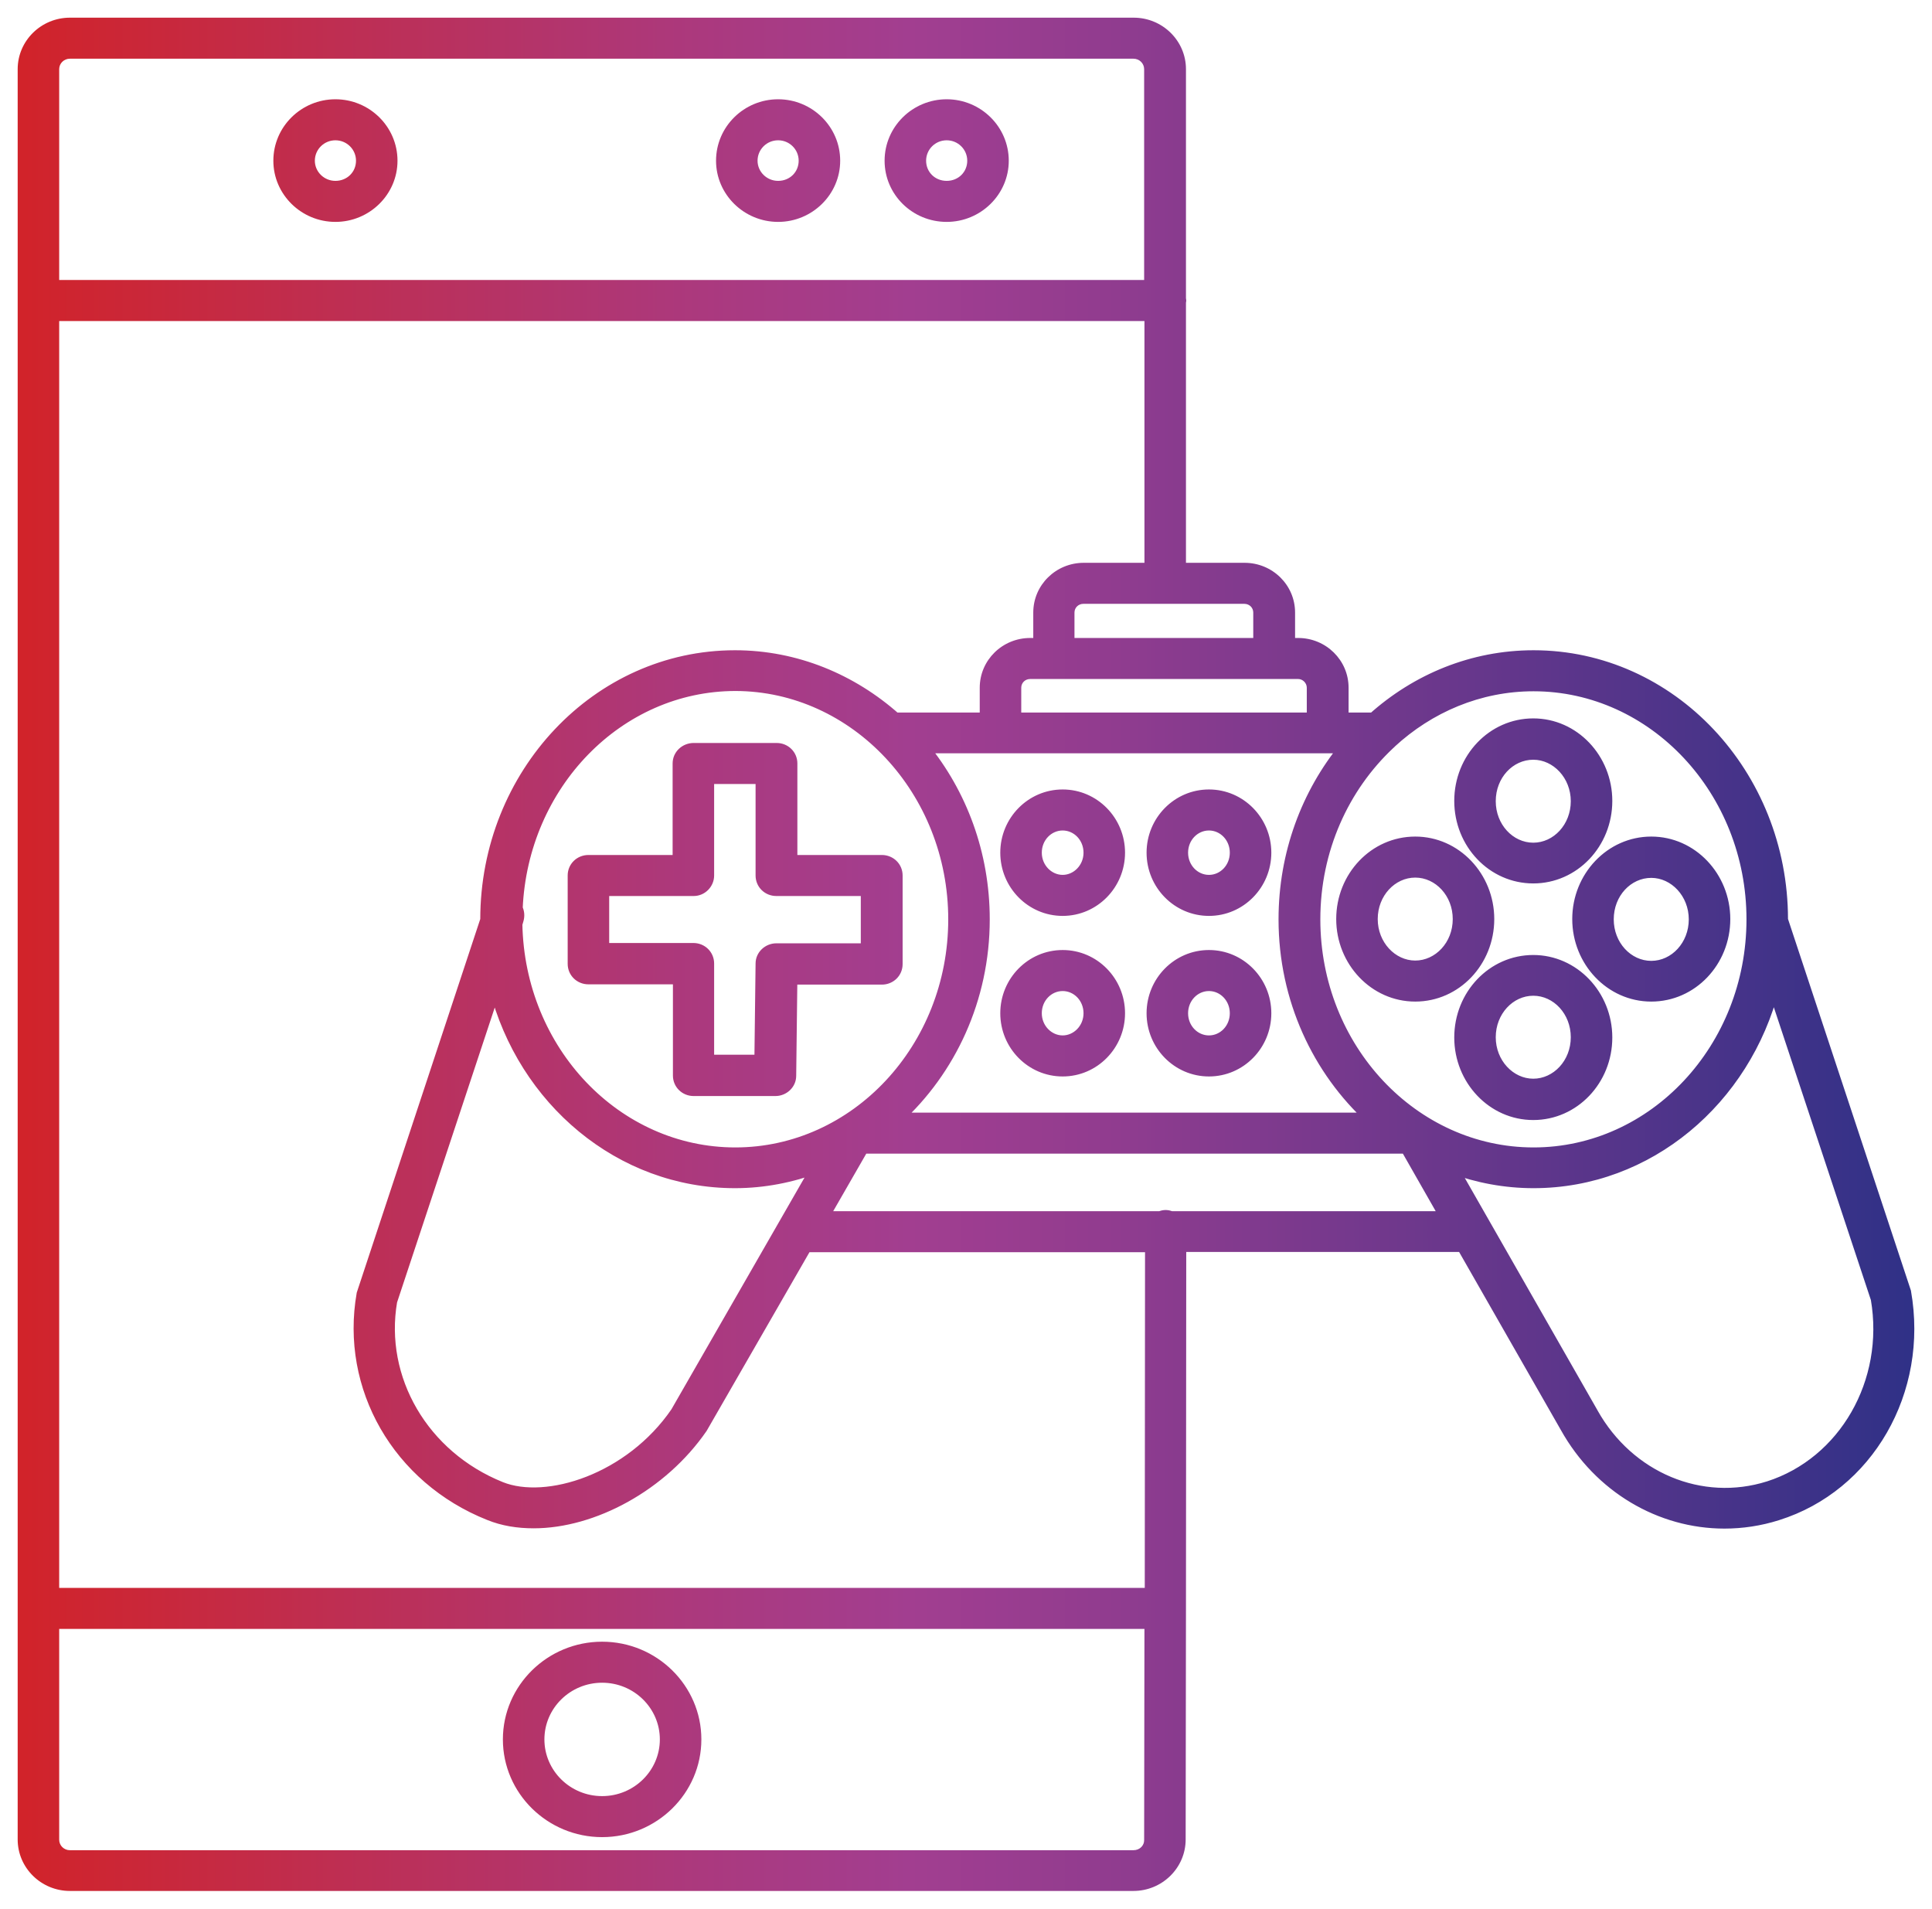
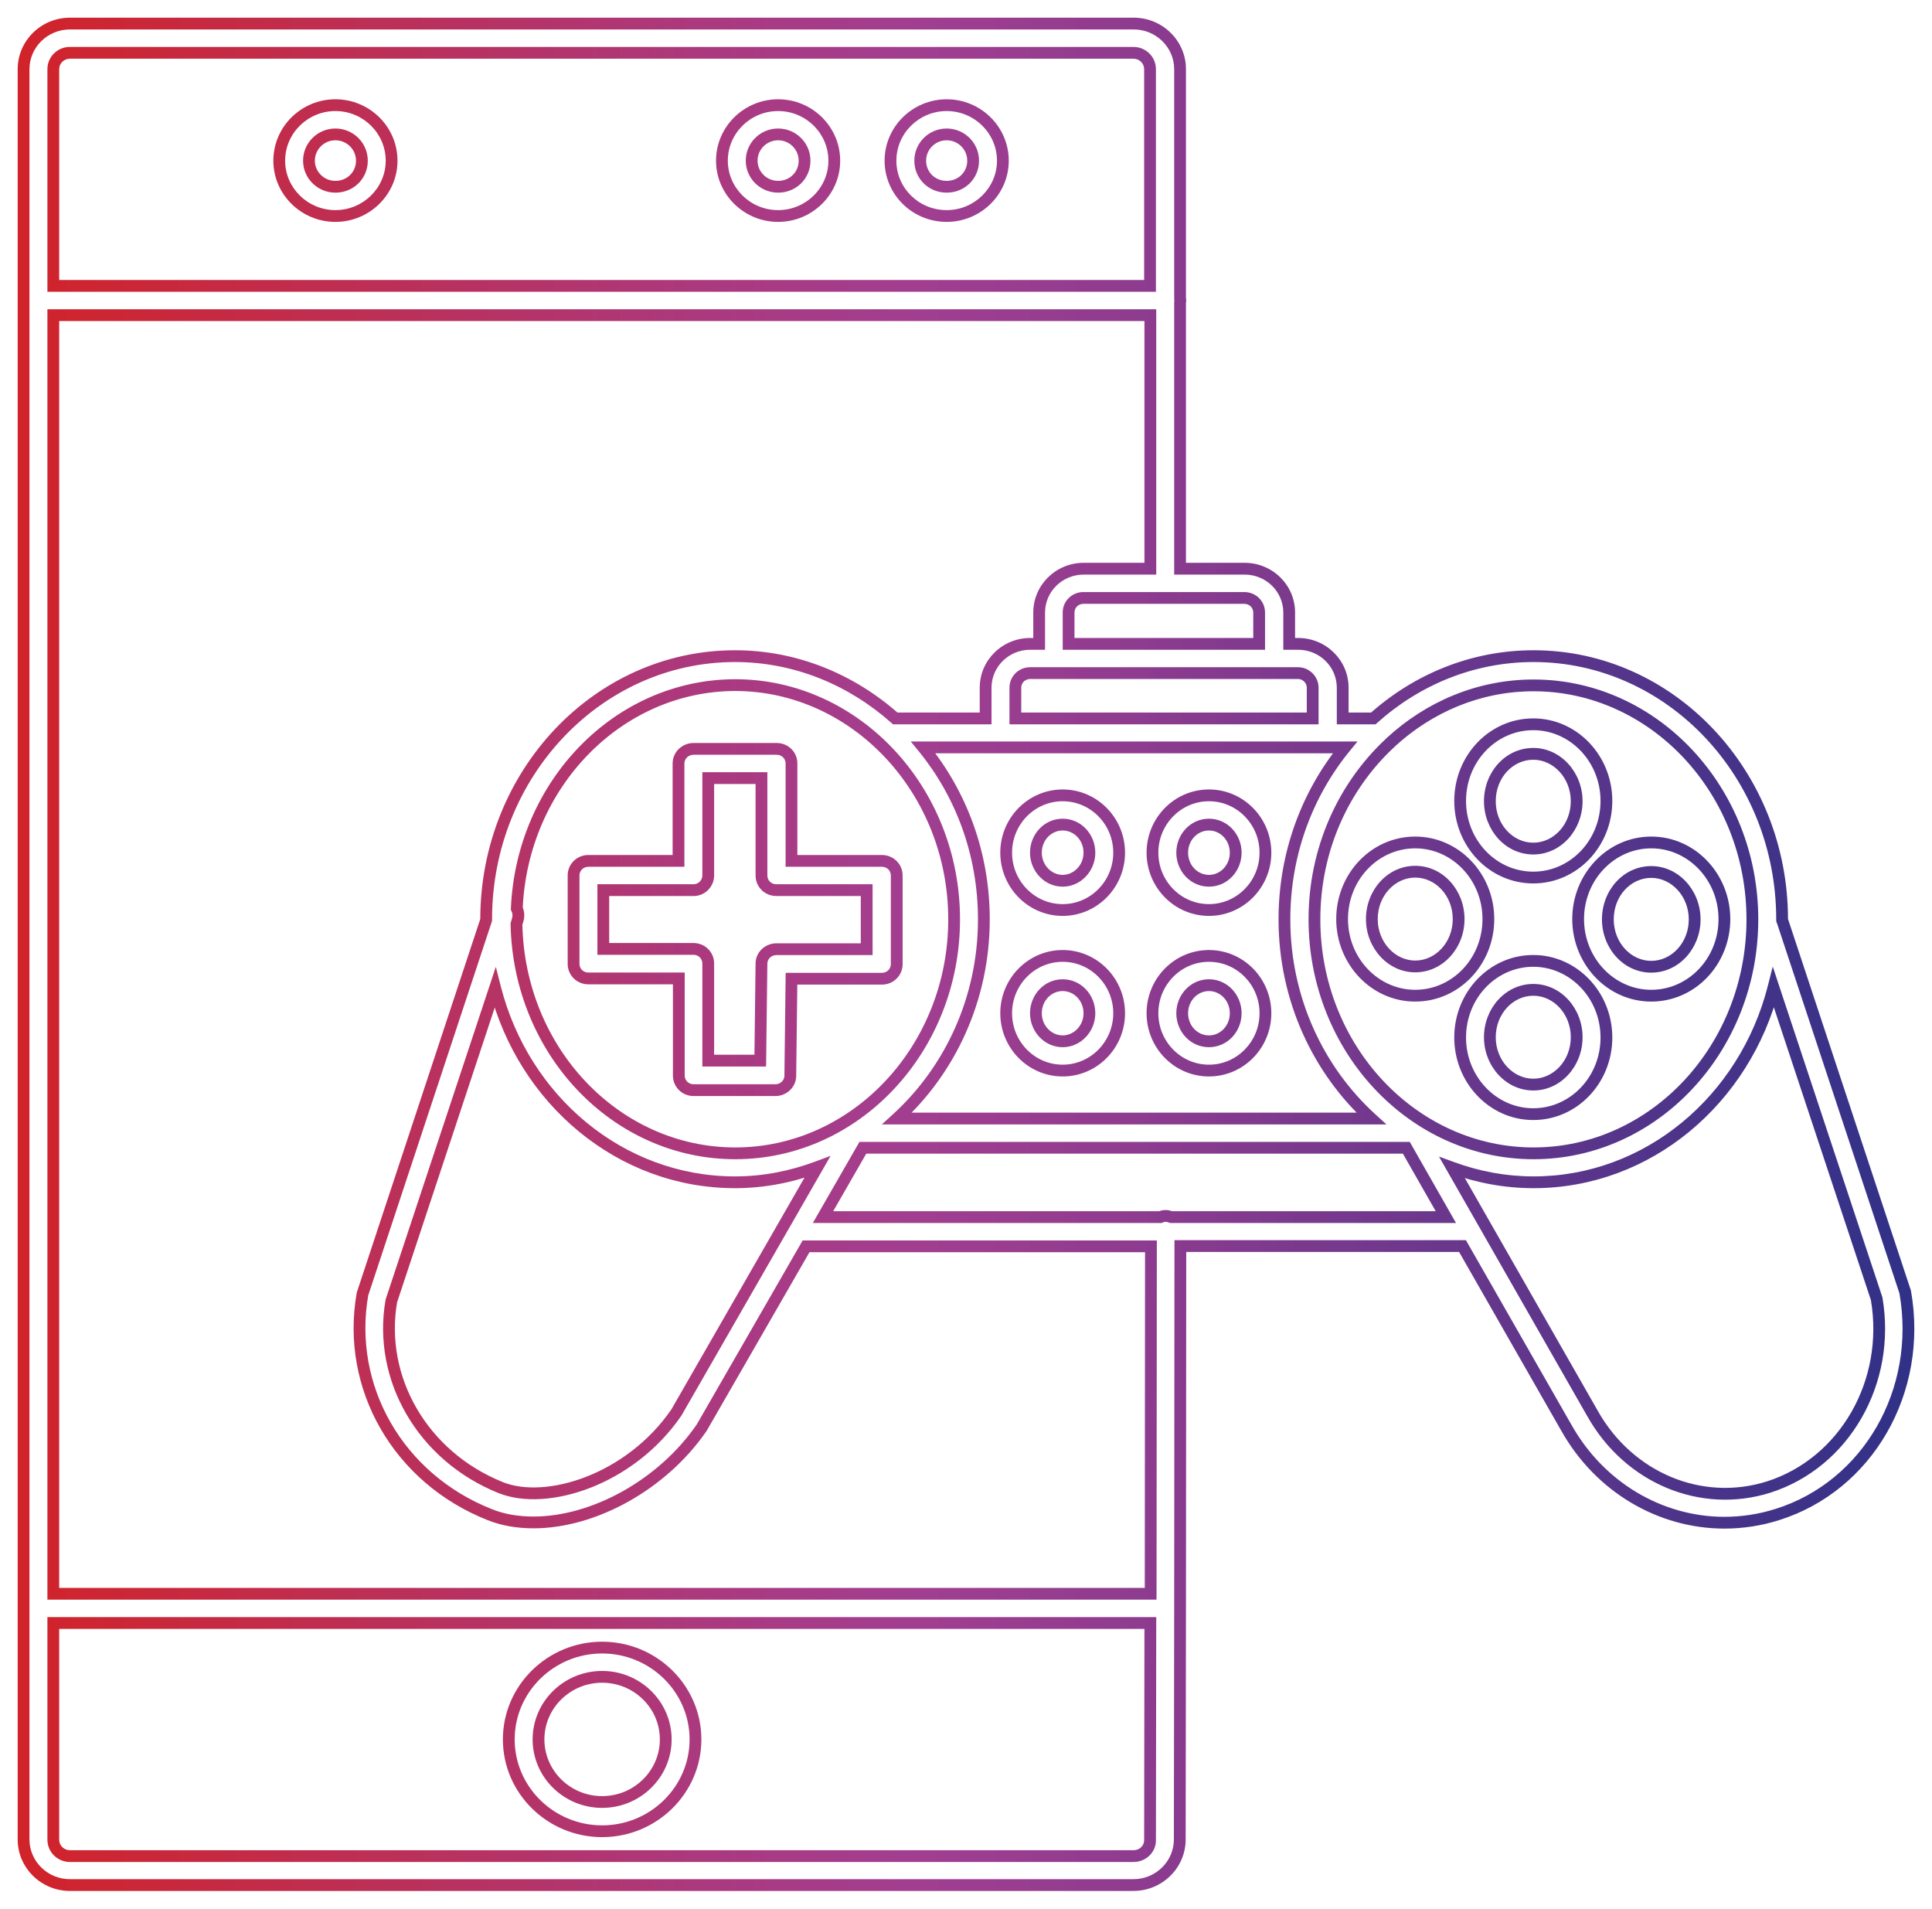
<svg xmlns="http://www.w3.org/2000/svg" width="82" height="81" viewBox="0 0 82 81" fill="none">
-   <path fill-rule="evenodd" clip-rule="evenodd" d="M75.651 39.079L80.862 54.829C81.606 59.037 79.272 63.071 75.436 64.275C74.692 64.51 73.934 64.622 73.19 64.622C70.477 64.622 67.89 63.12 66.464 60.563L62.073 52.881H50.098L50.086 68.221V68.246V68.271L50.073 78.064C50.073 79.131 49.19 80 48.105 80H2.968C1.883 80 1 79.131 1 78.064V2.936C1 1.869 1.883 1 2.968 1H48.117C49.202 1 50.086 1.869 50.086 2.936V12.679C50.086 12.692 50.089 12.704 50.092 12.717L50.092 12.717C50.095 12.729 50.098 12.741 50.098 12.754C50.098 12.766 50.095 12.779 50.092 12.791L50.092 12.791C50.089 12.803 50.086 12.816 50.086 12.828V24.135H52.824C53.871 24.135 54.717 24.967 54.717 25.997V27.325H55.095C56.143 27.325 56.988 28.157 56.988 29.187V30.49H58.288C60.13 28.839 62.502 27.846 65.089 27.846C70.906 27.846 75.638 32.861 75.638 39.017V39.054C75.638 39.06 75.641 39.063 75.644 39.066C75.646 39.069 75.648 39.071 75.65 39.074L75.65 39.076L75.651 39.079ZM65.089 48.946C70.212 48.946 74.376 44.49 74.376 39.017C74.376 33.543 70.2 29.087 65.089 29.087C62.767 29.087 60.647 30.006 59.02 31.508C59.011 31.524 58.998 31.535 58.983 31.547L58.977 31.551L58.967 31.56C58.964 31.563 58.96 31.566 58.956 31.57C57.013 33.394 55.789 36.05 55.789 39.017C55.789 44.49 59.966 48.946 65.089 48.946ZM21.253 63.133C23.208 63.914 26.754 62.797 28.71 59.943L34.691 49.529C33.593 49.939 32.42 50.175 31.196 50.175C26.325 50.175 22.224 46.675 21.013 41.921L16.609 55.214C16.041 58.516 17.947 61.805 21.253 63.133ZM31.209 48.946C36.332 48.946 40.496 44.49 40.496 39.017C40.496 33.543 36.319 29.087 31.221 29.075C26.224 29.075 22.161 33.295 21.934 38.558C22.01 38.706 22.022 38.88 21.972 39.042L21.921 39.215C22.022 44.602 26.136 48.946 31.209 48.946ZM39.183 31.719C40.786 33.68 41.758 36.224 41.758 39.017C41.758 42.393 40.319 45.421 38.073 47.469H58.199C55.953 45.421 54.515 42.393 54.515 39.017C54.515 36.224 55.486 33.68 57.089 31.719H56.37H56.344H42.464H42.439H39.183ZM55.714 30.49V29.187C55.714 28.839 55.423 28.566 55.095 28.566H54.086H44.736H43.726C43.373 28.566 43.095 28.839 43.095 29.187V30.49H55.714ZM53.442 27.325V25.997C53.442 25.649 53.165 25.376 52.811 25.376H45.985C45.631 25.376 45.354 25.649 45.354 25.997V27.325H53.442ZM48.105 2.241H2.968C2.577 2.241 2.262 2.551 2.262 2.936V12.133H48.811V2.936C48.811 2.551 48.496 2.241 48.105 2.241ZM2.968 78.771H48.105C48.508 78.771 48.824 78.461 48.811 78.076L48.824 68.879H2.262V78.076C2.262 78.461 2.577 78.771 2.968 78.771ZM2.262 67.638H48.837L48.849 52.893H34.212L29.783 60.588C28.092 63.046 25.164 64.61 22.653 64.61C21.985 64.61 21.354 64.51 20.773 64.275C16.899 62.735 14.691 58.875 15.385 54.916L20.634 39.042V39.017C20.634 32.861 25.366 27.846 31.196 27.846C33.783 27.846 36.155 28.852 37.997 30.49H41.833V29.187C41.833 28.157 42.679 27.325 43.726 27.325H44.105V25.997C44.105 24.967 44.95 24.135 45.997 24.135H48.824V13.374H2.262V67.638ZM49.682 51.644L49.707 51.652H61.367L59.688 48.71H36.622L34.931 51.652H49.253C49.329 51.615 49.404 51.602 49.48 51.602C49.558 51.602 49.617 51.622 49.682 51.644ZM67.588 59.98C69.127 62.723 72.206 64.014 75.07 63.108C78.288 62.078 80.256 58.652 79.651 55.115L75.272 41.909C74.061 46.662 69.96 50.175 65.089 50.175C63.878 50.175 62.717 49.952 61.632 49.554L67.588 59.98ZM48.914 36.187C48.914 34.847 49.987 33.754 51.312 33.754C52.636 33.754 53.709 34.847 53.709 36.187C53.709 37.528 52.636 38.62 51.312 38.62C49.987 38.62 48.914 37.528 48.914 36.187ZM50.176 36.187C50.176 36.845 50.681 37.379 51.312 37.379C51.943 37.379 52.447 36.845 52.447 36.187C52.447 35.529 51.943 34.995 51.312 34.995C50.681 34.995 50.176 35.529 50.176 36.187ZM21.594 73.819C21.594 71.672 23.373 69.922 25.556 69.922C27.739 69.922 29.518 71.672 29.518 73.819C29.518 75.966 27.739 77.716 25.556 77.716C23.373 77.716 21.594 75.966 21.594 73.819ZM22.856 73.819C22.856 75.284 24.067 76.475 25.556 76.475C27.045 76.475 28.256 75.284 28.256 73.819C28.256 72.354 27.045 71.163 25.556 71.163C24.067 71.163 22.856 72.354 22.856 73.819ZM45.103 33.754C43.778 33.754 42.705 34.847 42.705 36.187C42.705 37.528 43.778 38.62 45.103 38.62C46.428 38.62 47.5 37.528 47.5 36.187C47.5 34.847 46.428 33.754 45.103 33.754ZM45.103 37.379C44.484 37.379 43.967 36.845 43.967 36.187C43.967 35.529 44.472 34.995 45.103 34.995C45.733 34.995 46.238 35.529 46.238 36.187C46.238 36.845 45.721 37.379 45.103 37.379ZM48.914 43.001C48.914 41.66 49.987 40.568 51.312 40.568C52.636 40.568 53.709 41.66 53.709 43.001C53.709 44.341 52.636 45.434 51.312 45.434C49.987 45.434 48.914 44.341 48.914 43.001ZM50.176 43.001C50.176 43.659 50.681 44.192 51.312 44.192C51.943 44.192 52.447 43.659 52.447 43.001C52.447 42.343 51.943 41.809 51.312 41.809C50.681 41.809 50.176 42.343 50.176 43.001ZM45.103 40.568C43.778 40.568 42.705 41.66 42.705 43.001C42.705 44.341 43.778 45.434 45.103 45.434C46.428 45.434 47.5 44.341 47.5 43.001C47.5 41.66 46.428 40.568 45.103 40.568ZM45.103 44.192C44.484 44.192 43.967 43.659 43.967 43.001C43.967 42.343 44.472 41.809 45.103 41.809C45.733 41.809 46.238 42.343 46.238 43.001C46.238 43.659 45.721 44.192 45.103 44.192ZM65.077 37.242C66.793 37.242 68.181 35.79 68.181 33.99C68.181 32.203 66.793 30.738 65.077 30.738C63.361 30.738 61.973 32.19 61.973 33.99C61.973 35.79 63.361 37.242 65.077 37.242ZM65.077 31.992C66.086 31.992 66.919 32.898 66.919 34.002C66.919 35.107 66.099 36.013 65.077 36.013C64.055 36.013 63.234 35.107 63.234 34.002C63.234 32.885 64.055 31.992 65.077 31.992ZM61.973 44.031C61.973 42.231 63.361 40.779 65.077 40.779C66.78 40.779 68.181 42.231 68.181 44.031C68.181 45.831 66.793 47.283 65.077 47.283C63.361 47.283 61.973 45.818 61.973 44.031ZM63.234 44.019C63.234 45.123 64.067 46.029 65.077 46.029C66.086 46.029 66.919 45.136 66.919 44.019C66.919 42.914 66.099 42.008 65.077 42.008C64.055 42.008 63.234 42.914 63.234 44.019ZM63.171 39.004C63.171 37.217 61.783 35.753 60.067 35.753C58.351 35.753 56.963 37.205 56.963 39.004C56.963 40.792 58.351 42.256 60.067 42.256C61.783 42.256 63.171 40.804 63.171 39.004ZM60.067 41.015C59.057 41.015 58.225 40.109 58.225 39.004C58.225 37.9 59.045 36.994 60.067 36.994C61.089 36.994 61.909 37.9 61.909 39.004C61.909 40.121 61.077 41.015 60.067 41.015ZM70.085 42.256C68.368 42.256 66.981 40.792 66.981 39.004C66.981 37.217 68.368 35.753 70.085 35.753C71.801 35.753 73.189 37.217 73.189 39.004C73.189 40.804 71.801 42.256 70.085 42.256ZM71.927 39.017C71.927 37.912 71.094 37.006 70.085 37.006C69.062 37.006 68.242 37.9 68.242 39.017C68.242 40.121 69.062 41.028 70.085 41.028C71.107 41.028 71.927 40.121 71.927 39.017ZM28.798 32.401V36.535H24.975C24.621 36.535 24.344 36.808 24.344 37.155V40.903C24.344 41.251 24.621 41.524 24.975 41.524H28.811V45.645C28.811 45.992 29.088 46.265 29.442 46.265H32.912C33.252 46.265 33.543 45.992 33.543 45.657L33.593 41.536H37.429C37.782 41.536 38.06 41.263 38.06 40.916V37.155C38.06 36.808 37.782 36.535 37.429 36.535H33.593V32.401C33.593 32.054 33.316 31.781 32.962 31.781H29.442C29.088 31.781 28.798 32.054 28.798 32.401ZM30.06 37.155V33.022H32.319V37.155C32.319 37.503 32.596 37.776 32.95 37.776H36.785V40.283H32.95C32.609 40.283 32.319 40.556 32.319 40.891L32.268 45.012H30.06V40.891C30.06 40.544 29.782 40.27 29.429 40.27H25.606V37.776H29.442C29.782 37.776 30.06 37.49 30.06 37.155ZM42.565 6.821C42.565 8.112 41.492 9.167 40.18 9.167C38.855 9.167 37.795 8.112 37.795 6.821C37.795 5.518 38.867 4.463 40.18 4.463C41.492 4.463 42.565 5.518 42.565 6.821ZM41.303 6.821C41.303 6.201 40.798 5.704 40.18 5.704C39.562 5.704 39.057 6.201 39.057 6.821C39.057 7.442 39.549 7.926 40.18 7.926C40.811 7.926 41.303 7.442 41.303 6.821ZM14.236 9.167C15.549 9.167 16.621 8.112 16.621 6.821C16.621 5.518 15.549 4.463 14.236 4.463C12.924 4.463 11.852 5.518 11.852 6.821C11.852 8.112 12.924 9.167 14.236 9.167ZM14.236 5.704C14.855 5.704 15.36 6.201 15.36 6.821C15.36 7.442 14.867 7.926 14.236 7.926C13.618 7.926 13.113 7.429 13.113 6.821C13.113 6.201 13.618 5.704 14.236 5.704ZM35.41 6.821C35.41 8.112 34.338 9.167 33.026 9.167C31.713 9.167 30.641 8.112 30.641 6.821C30.641 5.518 31.713 4.463 33.026 4.463C34.338 4.463 35.41 5.518 35.41 6.821ZM34.148 6.821C34.148 6.201 33.644 5.704 33.026 5.704C32.407 5.704 31.902 6.201 31.902 6.821C31.902 7.429 32.407 7.926 33.026 7.926C33.656 7.926 34.148 7.442 34.148 6.821Z" fill="url(#paint0_linear_2645_14988)" />
  <path d="M80.862 54.829L81.108 54.786L81.105 54.768L81.099 54.751L80.862 54.829ZM75.651 39.079L75.402 39.1L75.404 39.13L75.413 39.157L75.651 39.079ZM75.436 64.275L75.361 64.036L75.361 64.036L75.436 64.275ZM66.464 60.563L66.683 60.442L66.681 60.439L66.464 60.563ZM62.073 52.881L62.29 52.757L62.218 52.631H62.073V52.881ZM50.098 52.881V52.631H49.849L49.848 52.88L50.098 52.881ZM50.086 68.221L49.836 68.221V68.221H50.086ZM50.086 68.271L50.336 68.271V68.271H50.086ZM50.073 78.064L49.823 78.064V78.064H50.073ZM50.092 12.717L50.335 12.659L50.334 12.655L50.092 12.717ZM50.092 12.717L49.849 12.774L49.85 12.778L50.092 12.717ZM50.092 12.791L49.85 12.729L49.849 12.73L50.092 12.791ZM50.092 12.791L50.334 12.853L50.335 12.852L50.092 12.791ZM50.086 24.135H49.836V24.385H50.086V24.135ZM54.717 27.325H54.467V27.575H54.717V27.325ZM56.988 30.49H56.738V30.74H56.988V30.49ZM58.288 30.49V30.74H58.383L58.455 30.676L58.288 30.49ZM75.644 39.066L75.469 39.245L75.469 39.245L75.644 39.066ZM75.65 39.074L75.89 39.006L75.887 38.994L75.882 38.982L75.65 39.074ZM75.65 39.076L75.9 39.055L75.897 39.031L75.891 39.008L75.65 39.076ZM59.02 31.508L58.85 31.324L58.817 31.355L58.797 31.395L59.02 31.508ZM58.983 31.547L58.825 31.353L58.825 31.353L58.983 31.547ZM58.977 31.551L58.82 31.357L58.816 31.36L58.977 31.551ZM58.967 31.56L58.806 31.369L58.802 31.372L58.967 31.56ZM58.956 31.57L59.128 31.752L59.132 31.748L58.956 31.57ZM28.71 59.943L28.916 60.084L28.922 60.076L28.927 60.067L28.71 59.943ZM21.253 63.133L21.159 63.365L21.16 63.365L21.253 63.133ZM34.691 49.529L34.908 49.654L35.253 49.053L34.604 49.295L34.691 49.529ZM21.013 41.921L21.255 41.859L21.044 41.032L20.776 41.843L21.013 41.921ZM16.609 55.214L16.372 55.135L16.366 55.153L16.363 55.172L16.609 55.214ZM31.221 29.075L31.222 28.825H31.221V29.075ZM21.934 38.558L21.684 38.547L21.681 38.612L21.711 38.671L21.934 38.558ZM21.972 39.042L21.733 38.967L21.732 38.972L21.972 39.042ZM21.921 39.215L21.681 39.146L21.671 39.182L21.671 39.22L21.921 39.215ZM39.183 31.719V31.469H38.656L38.99 31.877L39.183 31.719ZM38.073 47.469L37.904 47.284L37.428 47.719H38.073V47.469ZM58.199 47.469V47.719H58.845L58.368 47.284L58.199 47.469ZM57.089 31.719L57.282 31.877L57.616 31.469H57.089V31.719ZM55.714 30.49V30.74H55.964V30.49H55.714ZM43.095 30.49H42.845V30.74H43.095V30.49ZM53.442 27.325V27.575H53.692V27.325H53.442ZM45.354 27.325H45.104V27.575H45.354V27.325ZM2.262 12.133H2.012V12.383H2.262V12.133ZM48.811 12.133V12.383H49.061V12.133H48.811ZM48.811 78.076L48.561 78.076L48.561 78.084L48.811 78.076ZM48.824 68.879L49.074 68.879L49.074 68.629H48.824V68.879ZM2.262 68.879V68.629H2.012V68.879H2.262ZM48.837 67.638V67.888H49.086L49.087 67.638L48.837 67.638ZM2.262 67.638H2.012V67.888H2.262V67.638ZM48.849 52.893L49.099 52.893L49.099 52.643H48.849V52.893ZM34.212 52.893V52.643H34.067L33.995 52.768L34.212 52.893ZM29.783 60.588L29.989 60.73L29.994 60.722L29.999 60.713L29.783 60.588ZM20.773 64.275L20.867 64.043L20.865 64.042L20.773 64.275ZM15.385 54.916L15.148 54.838L15.142 54.855L15.139 54.873L15.385 54.916ZM20.634 39.042L20.872 39.12L20.884 39.082V39.042H20.634ZM37.997 30.49L37.831 30.677L37.902 30.74H37.997V30.49ZM41.833 30.49V30.74H42.083V30.49H41.833ZM44.105 27.325V27.575H44.355V27.325H44.105ZM48.824 24.135V24.385H49.074V24.135H48.824ZM48.824 13.374H49.074V13.124H48.824V13.374ZM2.262 13.374V13.124H2.012V13.374H2.262ZM49.707 51.652L49.628 51.889L49.667 51.902H49.707V51.652ZM49.682 51.644L49.603 51.881L49.603 51.881L49.682 51.644ZM61.367 51.652V51.902H61.797L61.584 51.528L61.367 51.652ZM59.688 48.71L59.906 48.586L59.834 48.46H59.688V48.71ZM36.622 48.71V48.46H36.477L36.405 48.586L36.622 48.71ZM34.931 51.652L34.714 51.527L34.499 51.902H34.931V51.652ZM49.253 51.652V51.902H49.311L49.363 51.876L49.253 51.652ZM75.07 63.108L75.146 63.346L75.146 63.346L75.07 63.108ZM67.588 59.98L67.805 59.858L67.805 59.856L67.588 59.98ZM79.651 55.115L79.897 55.072L79.894 55.054L79.888 55.036L79.651 55.115ZM75.272 41.909L75.509 41.83L75.241 41.02L75.03 41.847L75.272 41.909ZM61.632 49.554L61.718 49.319L61.075 49.084L61.414 49.678L61.632 49.554ZM28.798 36.535V36.785H29.048V36.535H28.798ZM28.811 41.524H29.061V41.274H28.811V41.524ZM33.543 45.657L33.293 45.654V45.657H33.543ZM33.593 41.536V41.286H33.346L33.343 41.533L33.593 41.536ZM33.593 36.535H33.343V36.785H33.593V36.535ZM30.06 33.022V32.772H29.81V33.022H30.06ZM32.319 33.022H32.569V32.772H32.319V33.022ZM36.785 37.776H37.035V37.526H36.785V37.776ZM36.785 40.283V40.533H37.035V40.283H36.785ZM32.319 40.891L32.569 40.894V40.891H32.319ZM32.268 45.012V45.262H32.515L32.518 45.015L32.268 45.012ZM30.06 45.012H29.81V45.262H30.06V45.012ZM25.606 40.27H25.356V40.52H25.606V40.27ZM25.606 37.776V37.526H25.356V37.776H25.606ZM81.099 54.751L75.888 39L75.413 39.157L80.625 54.908L81.099 54.751ZM75.511 64.513C79.477 63.268 81.873 59.107 81.108 54.786L80.616 54.873C81.34 58.967 79.068 62.873 75.361 64.036L75.511 64.513ZM73.19 64.872C73.96 64.872 74.742 64.757 75.512 64.513L75.361 64.036C74.641 64.264 73.909 64.372 73.19 64.372V64.872ZM66.246 60.685C67.715 63.319 70.384 64.872 73.19 64.872V64.372C70.57 64.372 68.066 62.922 66.683 60.442L66.246 60.685ZM61.856 53.005L66.247 60.687L66.681 60.439L62.29 52.757L61.856 53.005ZM50.098 53.131H62.073V52.631H50.098V53.131ZM50.336 68.222L50.348 52.881L49.848 52.88L49.836 68.221L50.336 68.222ZM50.336 68.246V68.221H49.836V68.246H50.336ZM50.336 68.271V68.246H49.836V68.271H50.336ZM50.323 78.064L50.336 68.271L49.836 68.271L49.823 78.064L50.323 78.064ZM48.105 80.25C49.324 80.25 50.323 79.273 50.323 78.064H49.823C49.823 78.989 49.056 79.75 48.105 79.75V80.25ZM2.968 80.25H48.105V79.75H2.968V80.25ZM0.75 78.064C0.75 79.273 1.749 80.25 2.968 80.25V79.75C2.017 79.75 1.25 78.989 1.25 78.064H0.75ZM0.75 2.936V78.064H1.25V2.936H0.75ZM2.968 0.75C1.749 0.75 0.75 1.727 0.75 2.936H1.25C1.25 2.011 2.017 1.25 2.968 1.25V0.75ZM48.117 0.75H2.968V1.25H48.117V0.75ZM50.336 2.936C50.336 1.727 49.337 0.75 48.117 0.75V1.25C49.068 1.25 49.836 2.011 49.836 2.936H50.336ZM50.336 12.679V2.936H49.836V12.679H50.336ZM50.334 12.655C50.333 12.652 50.333 12.65 50.333 12.649C50.333 12.649 50.333 12.649 50.333 12.651C50.334 12.654 50.336 12.665 50.336 12.679H49.836C49.836 12.729 49.848 12.772 49.85 12.778L50.334 12.655ZM50.335 12.659L50.335 12.659L49.849 12.774L49.849 12.774L50.335 12.659ZM50.348 12.754C50.348 12.705 50.336 12.662 50.334 12.655L49.85 12.778C49.851 12.782 49.851 12.783 49.851 12.784C49.851 12.785 49.851 12.784 49.851 12.782C49.85 12.779 49.848 12.768 49.848 12.754H50.348ZM50.334 12.852C50.336 12.846 50.348 12.803 50.348 12.754H49.848C49.848 12.739 49.85 12.729 49.851 12.726C49.851 12.724 49.851 12.723 49.851 12.724C49.851 12.725 49.851 12.726 49.85 12.729L50.334 12.852ZM50.335 12.852L50.335 12.852L49.849 12.73L49.849 12.73L50.335 12.852ZM50.336 12.828C50.336 12.843 50.334 12.853 50.333 12.857C50.333 12.858 50.333 12.859 50.333 12.858C50.333 12.857 50.333 12.856 50.334 12.853L49.85 12.729C49.848 12.736 49.836 12.779 49.836 12.828H50.336ZM50.336 24.135V12.828H49.836V24.135H50.336ZM52.824 23.885H50.086V24.385H52.824V23.885ZM54.967 25.997C54.967 24.825 54.005 23.885 52.824 23.885V24.385C53.737 24.385 54.467 25.109 54.467 25.997H54.967ZM54.967 27.325V25.997H54.467V27.325H54.967ZM55.095 27.075H54.717V27.575H55.095V27.075ZM57.238 29.187C57.238 28.015 56.277 27.075 55.095 27.075V27.575C56.008 27.575 56.738 28.299 56.738 29.187H57.238ZM57.238 30.49V29.187H56.738V30.49H57.238ZM58.288 30.24H56.988V30.74H58.288V30.24ZM65.089 27.596C62.436 27.596 60.006 28.615 58.121 30.304L58.455 30.676C60.254 29.064 62.568 28.096 65.089 28.096V27.596ZM75.888 39.017C75.888 32.736 71.058 27.596 65.089 27.596V28.096C70.755 28.096 75.388 32.985 75.388 39.017H75.888ZM75.888 39.054V39.017H75.388V39.054H75.888ZM75.82 38.888C75.815 38.883 75.836 38.903 75.853 38.931C75.876 38.968 75.888 39.01 75.888 39.054H75.388C75.388 39.172 75.464 39.239 75.469 39.245L75.82 38.888ZM75.882 38.982C75.87 38.951 75.854 38.928 75.841 38.912C75.835 38.904 75.83 38.898 75.826 38.895C75.823 38.891 75.82 38.888 75.82 38.888L75.469 39.245C75.472 39.247 75.463 39.239 75.454 39.227C75.443 39.214 75.428 39.193 75.417 39.165L75.882 38.982ZM75.891 39.008L75.89 39.006L75.409 39.141L75.41 39.144L75.891 39.008ZM75.9 39.057L75.9 39.055L75.401 39.097L75.402 39.1L75.9 39.057ZM74.126 39.017C74.126 44.368 70.058 48.696 65.089 48.696V49.196C70.366 49.196 74.626 44.612 74.626 39.017H74.126ZM65.089 29.337C70.046 29.337 74.126 33.666 74.126 39.017H74.626C74.626 33.421 70.353 28.837 65.089 28.837V29.337ZM59.189 31.692C60.775 30.229 62.835 29.337 65.089 29.337V28.837C62.699 28.837 60.52 29.783 58.85 31.324L59.189 31.692ZM59.14 31.741C59.147 31.735 59.206 31.693 59.242 31.621L58.797 31.395C58.808 31.373 58.821 31.358 58.827 31.352C58.83 31.349 58.832 31.347 58.832 31.348C58.831 31.348 58.83 31.349 58.825 31.353L59.14 31.741ZM59.135 31.745L59.14 31.741L58.825 31.353L58.82 31.357L59.135 31.745ZM59.128 31.751L59.138 31.743L58.816 31.36L58.806 31.369L59.128 31.751ZM59.132 31.748L59.132 31.748L58.802 31.372C58.796 31.378 58.789 31.384 58.781 31.392L59.132 31.748ZM56.039 39.017C56.039 36.12 57.234 33.53 59.128 31.752L58.785 31.388C56.792 33.259 55.539 35.981 55.539 39.017H56.039ZM65.089 48.696C60.119 48.696 56.039 44.368 56.039 39.017H55.539C55.539 44.613 59.813 49.196 65.089 49.196V48.696ZM28.504 59.801C27.557 61.184 26.223 62.147 24.89 62.669C23.55 63.193 22.244 63.26 21.345 62.901L21.16 63.365C22.217 63.787 23.661 63.687 25.073 63.134C26.49 62.579 27.908 61.556 28.916 60.084L28.504 59.801ZM34.474 49.405L28.493 59.818L28.927 60.067L34.908 49.654L34.474 49.405ZM31.196 50.425C32.452 50.425 33.655 50.183 34.779 49.764L34.604 49.295C33.531 49.695 32.387 49.925 31.196 49.925V50.425ZM20.771 41.983C22.007 46.836 26.199 50.425 31.196 50.425V49.925C26.451 49.925 22.441 46.514 21.255 41.859L20.771 41.983ZM16.846 55.293L21.25 42L20.776 41.843L16.372 55.135L16.846 55.293ZM21.346 62.901C18.141 61.613 16.309 58.434 16.855 55.256L16.363 55.172C15.773 58.597 17.752 61.996 21.159 63.365L21.346 62.901ZM40.246 39.017C40.246 44.368 36.178 48.696 31.209 48.696V49.196C36.485 49.196 40.746 44.612 40.746 39.017H40.246ZM31.221 29.325C36.165 29.337 40.246 33.665 40.246 39.017H40.746C40.746 33.421 36.473 28.838 31.222 28.825L31.221 29.325ZM22.184 38.568C22.406 33.423 26.374 29.325 31.221 29.325V28.825C26.075 28.825 21.916 33.167 21.684 38.547L22.184 38.568ZM22.21 39.116C22.28 38.895 22.263 38.654 22.157 38.444L21.711 38.671C21.756 38.759 21.765 38.865 21.733 38.967L22.21 39.116ZM22.161 39.285L22.212 39.111L21.732 38.972L21.681 39.146L22.161 39.285ZM31.209 48.696C26.288 48.696 22.27 44.477 22.171 39.211L21.671 39.22C21.775 44.727 25.984 49.196 31.209 49.196V48.696ZM42.008 39.017C42.008 36.165 41.015 33.565 39.377 31.561L38.99 31.877C40.557 33.794 41.508 36.283 41.508 39.017H42.008ZM38.241 47.654C40.538 45.56 42.008 42.465 42.008 39.017H41.508C41.508 42.321 40.1 45.283 37.904 47.284L38.241 47.654ZM58.199 47.219H38.073V47.719H58.199V47.219ZM54.265 39.017C54.265 42.465 55.734 45.56 58.031 47.654L58.368 47.284C56.173 45.283 54.765 42.321 54.765 39.017H54.265ZM56.895 31.561C55.257 33.565 54.265 36.165 54.265 39.017H54.765C54.765 36.283 55.716 33.794 57.282 31.877L56.895 31.561ZM56.37 31.969H57.089V31.469H56.37V31.969ZM56.344 31.969H56.37V31.469H56.344V31.969ZM42.464 31.969H56.344V31.469H42.464V31.969ZM42.439 31.969H42.464V31.469H42.439V31.969ZM39.183 31.969H42.439V31.469H39.183V31.969ZM55.464 29.187V30.49H55.964V29.187H55.464ZM55.095 28.816C55.289 28.816 55.464 28.981 55.464 29.187H55.964C55.964 28.697 55.557 28.316 55.095 28.316V28.816ZM54.086 28.816H55.095V28.316H54.086V28.816ZM44.736 28.816H54.086V28.316H44.736V28.816ZM43.726 28.816H44.736V28.316H43.726V28.816ZM43.345 29.187C43.345 28.981 43.507 28.816 43.726 28.816V28.316C43.239 28.316 42.845 28.697 42.845 29.187H43.345ZM43.345 30.49V29.187H42.845V30.49H43.345ZM55.714 30.24H43.095V30.74H55.714V30.24ZM53.192 25.997V27.325H53.692V25.997H53.192ZM52.811 25.626C53.03 25.626 53.192 25.791 53.192 25.997H53.692C53.692 25.508 53.299 25.126 52.811 25.126V25.626ZM45.985 25.626H52.811V25.126H45.985V25.626ZM45.604 25.997C45.604 25.791 45.766 25.626 45.985 25.626V25.126C45.497 25.126 45.104 25.508 45.104 25.997H45.604ZM45.604 27.325V25.997H45.104V27.325H45.604ZM53.442 27.075H45.354V27.575H53.442V27.075ZM2.968 2.491H48.105V1.991H2.968V2.491ZM2.512 2.936C2.512 2.693 2.711 2.491 2.968 2.491V1.991C2.443 1.991 2.012 2.409 2.012 2.936H2.512ZM2.512 12.133V2.936H2.012V12.133H2.512ZM48.811 11.883H2.262V12.383H48.811V11.883ZM48.561 2.936V12.133H49.061V2.936H48.561ZM48.105 2.491C48.362 2.491 48.561 2.693 48.561 2.936H49.061C49.061 2.41 48.63 1.991 48.105 1.991V2.491ZM48.105 78.521H2.968V79.021H48.105V78.521ZM48.561 78.084C48.569 78.316 48.379 78.521 48.105 78.521V79.021C48.638 79.021 49.079 78.606 49.061 78.068L48.561 78.084ZM48.574 68.879L48.561 78.076L49.061 78.076L49.074 68.879L48.574 68.879ZM2.262 69.129H48.824V68.629H2.262V69.129ZM2.512 78.076V68.879H2.012V78.076H2.512ZM2.968 78.521C2.711 78.521 2.512 78.319 2.512 78.076H2.012C2.012 78.603 2.443 79.021 2.968 79.021V78.521ZM48.837 67.388H2.262V67.888H48.837V67.388ZM48.599 52.893L48.587 67.638L49.087 67.638L49.099 52.893L48.599 52.893ZM34.212 53.143H48.849V52.643H34.212V53.143ZM29.999 60.713L34.428 53.018L33.995 52.768L29.566 60.464L29.999 60.713ZM22.653 64.86C25.255 64.86 28.256 63.248 29.989 60.73L29.577 60.447C27.927 62.843 25.074 64.36 22.653 64.36V64.86ZM20.679 64.506C21.296 64.757 21.96 64.86 22.653 64.86V64.36C22.009 64.36 21.411 64.264 20.867 64.043L20.679 64.506ZM15.139 54.873C14.423 58.954 16.702 62.926 20.681 64.507L20.865 64.042C17.097 62.545 14.959 58.797 15.631 54.959L15.139 54.873ZM20.397 38.963L15.148 54.838L15.622 54.995L20.872 39.12L20.397 38.963ZM20.384 39.017V39.042H20.884V39.017H20.384ZM31.196 27.596C25.215 27.596 20.384 32.736 20.384 39.017H20.884C20.884 32.985 25.517 28.096 31.196 28.096V27.596ZM38.163 30.303C36.279 28.628 33.849 27.596 31.196 27.596V28.096C33.716 28.096 36.031 29.076 37.831 30.677L38.163 30.303ZM41.833 30.24H37.997V30.74H41.833V30.24ZM41.583 29.187V30.49H42.083V29.187H41.583ZM43.726 27.075C42.544 27.075 41.583 28.015 41.583 29.187H42.083C42.083 28.299 42.813 27.575 43.726 27.575V27.075ZM44.105 27.075H43.726V27.575H44.105V27.075ZM43.855 25.997V27.325H44.355V25.997H43.855ZM45.997 23.885C44.816 23.885 43.855 24.825 43.855 25.997H44.355C44.355 25.109 45.084 24.385 45.997 24.385V23.885ZM48.824 23.885H45.997V24.385H48.824V23.885ZM48.574 13.374V24.135H49.074V13.374H48.574ZM2.262 13.624H48.824V13.124H2.262V13.624ZM2.512 67.638V13.374H2.012V67.638H2.512ZM49.786 51.415L49.761 51.406L49.603 51.881L49.628 51.889L49.786 51.415ZM61.367 51.402H49.707V51.902H61.367V51.402ZM59.471 48.834L61.149 51.776L61.584 51.528L59.906 48.586L59.471 48.834ZM36.622 48.96H59.688V48.46H36.622V48.96ZM35.148 51.776L36.839 48.835L36.405 48.586L34.714 51.527L35.148 51.776ZM49.253 51.402H34.931V51.902H49.253V51.402ZM49.48 51.352C49.376 51.352 49.26 51.37 49.143 51.428L49.363 51.876C49.397 51.86 49.433 51.852 49.48 51.852V51.352ZM49.761 51.406C49.697 51.385 49.603 51.352 49.48 51.352V51.852C49.513 51.852 49.537 51.859 49.603 51.881L49.761 51.406ZM74.995 62.869C72.251 63.737 69.291 62.505 67.805 59.858L67.37 60.102C68.963 62.941 72.16 64.29 75.146 63.346L74.995 62.869ZM79.404 55.157C79.991 58.582 78.083 61.881 74.994 62.87L75.146 63.346C78.493 62.274 80.522 58.722 79.897 55.072L79.404 55.157ZM75.035 41.987L79.413 55.193L79.888 55.036L75.509 41.83L75.035 41.987ZM65.089 50.425C70.086 50.425 74.278 46.823 75.514 41.97L75.03 41.847C73.844 46.502 69.834 49.925 65.089 49.925V50.425ZM61.546 49.789C62.657 50.196 63.847 50.425 65.089 50.425V49.925C63.909 49.925 62.777 49.707 61.718 49.319L61.546 49.789ZM67.805 59.856L61.849 49.43L61.414 49.678L67.37 60.104L67.805 59.856ZM51.312 33.504C49.845 33.504 48.664 34.712 48.664 36.187H49.164C49.164 34.981 50.128 34.004 51.312 34.004V33.504ZM53.959 36.187C53.959 34.712 52.778 33.504 51.312 33.504V34.004C52.495 34.004 53.459 34.981 53.459 36.187H53.959ZM51.312 38.87C52.778 38.87 53.959 37.662 53.959 36.187H53.459C53.459 37.393 52.495 38.37 51.312 38.37V38.87ZM48.664 36.187C48.664 37.662 49.845 38.87 51.312 38.87V38.37C50.128 38.37 49.164 37.393 49.164 36.187H48.664ZM51.312 37.129C50.83 37.129 50.426 36.719 50.426 36.187H49.926C49.926 36.971 50.531 37.629 51.312 37.629V37.129ZM52.197 36.187C52.197 36.719 51.793 37.129 51.312 37.129V37.629C52.092 37.629 52.697 36.971 52.697 36.187H52.197ZM51.312 35.245C51.793 35.245 52.197 35.655 52.197 36.187H52.697C52.697 35.403 52.092 34.745 51.312 34.745V35.245ZM50.426 36.187C50.426 35.655 50.83 35.245 51.312 35.245V34.745C50.531 34.745 49.926 35.403 49.926 36.187H50.426ZM25.556 69.672C23.239 69.672 21.344 71.53 21.344 73.819H21.844C21.844 71.814 23.507 70.172 25.556 70.172V69.672ZM29.768 73.819C29.768 71.53 27.873 69.672 25.556 69.672V70.172C27.605 70.172 29.268 71.814 29.268 73.819H29.768ZM25.556 77.966C27.873 77.966 29.768 76.108 29.768 73.819H29.268C29.268 75.824 27.605 77.466 25.556 77.466V77.966ZM21.344 73.819C21.344 76.108 23.239 77.966 25.556 77.966V77.466C23.507 77.466 21.844 75.824 21.844 73.819H21.344ZM25.556 76.225C24.201 76.225 23.106 75.142 23.106 73.819H22.606C22.606 75.425 23.933 76.725 25.556 76.725V76.225ZM28.006 73.819C28.006 75.142 26.911 76.225 25.556 76.225V76.725C27.179 76.725 28.506 75.425 28.506 73.819H28.006ZM25.556 71.413C26.911 71.413 28.006 72.496 28.006 73.819H28.506C28.506 72.213 27.179 70.913 25.556 70.913V71.413ZM23.106 73.819C23.106 72.496 24.201 71.413 25.556 71.413V70.913C23.933 70.913 22.606 72.213 22.606 73.819H23.106ZM42.955 36.187C42.955 34.981 43.919 34.004 45.103 34.004V33.504C43.636 33.504 42.455 34.712 42.455 36.187H42.955ZM45.103 38.37C43.919 38.37 42.955 37.393 42.955 36.187H42.455C42.455 37.662 43.636 38.87 45.103 38.87V38.37ZM47.25 36.187C47.25 37.393 46.286 38.37 45.103 38.37V38.87C46.569 38.87 47.75 37.662 47.75 36.187H47.25ZM45.103 34.004C46.286 34.004 47.25 34.981 47.25 36.187H47.75C47.75 34.712 46.569 33.504 45.103 33.504V34.004ZM43.717 36.187C43.717 36.973 44.336 37.629 45.103 37.629V37.129C44.632 37.129 44.217 36.717 44.217 36.187H43.717ZM45.103 34.745C44.322 34.745 43.717 35.403 43.717 36.187H44.217C44.217 35.655 44.621 35.245 45.103 35.245V34.745ZM46.488 36.187C46.488 35.403 45.883 34.745 45.103 34.745V35.245C45.584 35.245 45.988 35.655 45.988 36.187H46.488ZM45.103 37.629C45.869 37.629 46.488 36.973 46.488 36.187H45.988C45.988 36.717 45.573 37.129 45.103 37.129V37.629ZM51.312 40.318C49.845 40.318 48.664 41.526 48.664 43.001H49.164C49.164 41.795 50.128 40.818 51.312 40.818V40.318ZM53.959 43.001C53.959 41.526 52.778 40.318 51.312 40.318V40.818C52.495 40.818 53.459 41.795 53.459 43.001H53.959ZM51.312 45.684C52.778 45.684 53.959 44.476 53.959 43.001H53.459C53.459 44.207 52.495 45.184 51.312 45.184V45.684ZM48.664 43.001C48.664 44.476 49.845 45.684 51.312 45.684V45.184C50.128 45.184 49.164 44.207 49.164 43.001H48.664ZM51.312 43.942C50.83 43.942 50.426 43.533 50.426 43.001H49.926C49.926 43.785 50.531 44.442 51.312 44.442V43.942ZM52.197 43.001C52.197 43.533 51.793 43.942 51.312 43.942V44.442C52.092 44.442 52.697 43.785 52.697 43.001H52.197ZM51.312 42.059C51.793 42.059 52.197 42.469 52.197 43.001H52.697C52.697 42.217 52.092 41.559 51.312 41.559V42.059ZM50.426 43.001C50.426 42.469 50.83 42.059 51.312 42.059V41.559C50.531 41.559 49.926 42.217 49.926 43.001H50.426ZM42.955 43.001C42.955 41.795 43.919 40.818 45.103 40.818V40.318C43.636 40.318 42.455 41.526 42.455 43.001H42.955ZM45.103 45.184C43.919 45.184 42.955 44.207 42.955 43.001H42.455C42.455 44.476 43.636 45.684 45.103 45.684V45.184ZM47.25 43.001C47.25 44.207 46.286 45.184 45.103 45.184V45.684C46.569 45.684 47.75 44.476 47.75 43.001H47.25ZM45.103 40.818C46.286 40.818 47.25 41.795 47.25 43.001H47.75C47.75 41.526 46.569 40.318 45.103 40.318V40.818ZM43.717 43.001C43.717 43.787 44.336 44.442 45.103 44.442V43.942C44.632 43.942 44.217 43.531 44.217 43.001H43.717ZM45.103 41.559C44.322 41.559 43.717 42.217 43.717 43.001H44.217C44.217 42.469 44.621 42.059 45.103 42.059V41.559ZM46.488 43.001C46.488 42.217 45.883 41.559 45.103 41.559V42.059C45.584 42.059 45.988 42.469 45.988 43.001H46.488ZM45.103 44.442C45.869 44.442 46.488 43.787 46.488 43.001H45.988C45.988 43.531 45.573 43.942 45.103 43.942V44.442ZM67.931 33.99C67.931 35.663 66.644 36.992 65.077 36.992V37.492C66.942 37.492 68.431 35.917 68.431 33.99H67.931ZM65.077 30.988C66.644 30.988 67.931 32.329 67.931 33.99H68.431C68.431 32.076 66.942 30.488 65.077 30.488V30.988ZM62.223 33.99C62.223 32.317 63.51 30.988 65.077 30.988V30.488C63.212 30.488 61.723 32.063 61.723 33.99H62.223ZM65.077 36.992C63.51 36.992 62.223 35.663 62.223 33.99H61.723C61.723 35.917 63.212 37.492 65.077 37.492V36.992ZM67.169 34.002C67.169 32.781 66.244 31.742 65.077 31.742V32.242C65.928 32.242 66.669 33.015 66.669 34.002H67.169ZM65.077 36.263C66.258 36.263 67.169 35.223 67.169 34.002H66.669C66.669 34.991 65.94 35.763 65.077 35.763V36.263ZM62.984 34.002C62.984 35.223 63.896 36.263 65.077 36.263V35.763C64.214 35.763 63.484 34.991 63.484 34.002H62.984ZM65.077 31.742C63.897 31.742 62.984 32.768 62.984 34.002H63.484C63.484 33.003 64.213 32.242 65.077 32.242V31.742ZM65.077 40.529C63.212 40.529 61.723 42.104 61.723 44.031H62.223C62.223 42.359 63.51 41.029 65.077 41.029V40.529ZM68.431 44.031C68.431 42.104 66.928 40.529 65.077 40.529V41.029C66.632 41.029 67.931 42.359 67.931 44.031H68.431ZM65.077 47.533C66.942 47.533 68.431 45.958 68.431 44.031H67.931C67.931 45.704 66.644 47.033 65.077 47.033V47.533ZM61.723 44.031C61.723 45.945 63.211 47.533 65.077 47.533V47.033C63.51 47.033 62.223 45.692 62.223 44.031H61.723ZM65.077 45.779C64.225 45.779 63.484 45.006 63.484 44.019H62.984C62.984 45.241 63.909 46.279 65.077 46.279V45.779ZM66.669 44.019C66.669 45.017 65.929 45.779 65.077 45.779V46.279C66.243 46.279 67.169 45.254 67.169 44.019H66.669ZM65.077 42.258C65.94 42.258 66.669 43.03 66.669 44.019H67.169C67.169 42.798 66.258 41.758 65.077 41.758V42.258ZM63.484 44.019C63.484 43.03 64.214 42.258 65.077 42.258V41.758C63.896 41.758 62.984 42.798 62.984 44.019H63.484ZM60.067 36.003C61.634 36.003 62.921 37.344 62.921 39.004H63.421C63.421 37.091 61.932 35.503 60.067 35.503V36.003ZM57.213 39.004C57.213 37.332 58.5 36.003 60.067 36.003V35.503C58.202 35.503 56.713 37.078 56.713 39.004H57.213ZM60.067 42.006C58.5 42.006 57.213 40.665 57.213 39.004H56.713C56.713 40.918 58.202 42.506 60.067 42.506V42.006ZM62.921 39.004C62.921 40.677 61.634 42.006 60.067 42.006V42.506C61.932 42.506 63.421 40.931 63.421 39.004H62.921ZM57.975 39.004C57.975 40.226 58.9 41.265 60.067 41.265V40.765C59.215 40.765 58.475 39.992 58.475 39.004H57.975ZM60.067 36.744C58.886 36.744 57.975 37.784 57.975 39.004H58.475C58.475 38.016 59.204 37.244 60.067 37.244V36.744ZM62.159 39.004C62.159 37.784 61.248 36.744 60.067 36.744V37.244C60.93 37.244 61.659 38.016 61.659 39.004H62.159ZM60.067 41.265C61.233 41.265 62.159 40.24 62.159 39.004H61.659C61.659 40.003 60.919 40.765 60.067 40.765V41.265ZM66.731 39.004C66.731 40.918 68.219 42.506 70.085 42.506V42.006C68.518 42.006 67.231 40.665 67.231 39.004H66.731ZM70.085 35.503C68.219 35.503 66.731 37.091 66.731 39.004H67.231C67.231 37.344 68.518 36.003 70.085 36.003V35.503ZM73.439 39.004C73.439 37.091 71.95 35.503 70.085 35.503V36.003C71.651 36.003 72.939 37.344 72.939 39.004H73.439ZM70.085 42.506C71.95 42.506 73.439 40.931 73.439 39.004H72.939C72.939 40.677 71.652 42.006 70.085 42.006V42.506ZM70.085 37.256C70.936 37.256 71.677 38.029 71.677 39.017H72.177C72.177 37.795 71.252 36.756 70.085 36.756V37.256ZM68.492 39.017C68.492 38.017 69.221 37.256 70.085 37.256V36.756C68.904 36.756 67.992 37.783 67.992 39.017H68.492ZM70.085 40.778C69.222 40.778 68.492 40.005 68.492 39.017H67.992C67.992 40.238 68.903 41.278 70.085 41.278V40.778ZM71.677 39.017C71.677 40.005 70.948 40.778 70.085 40.778V41.278C71.266 41.278 72.177 40.238 72.177 39.017H71.677ZM29.048 36.535V32.401H28.548V36.535H29.048ZM24.975 36.785H28.798V36.285H24.975V36.785ZM24.594 37.155C24.594 36.95 24.756 36.785 24.975 36.785V36.285C24.487 36.285 24.094 36.666 24.094 37.155H24.594ZM24.594 40.903V37.155H24.094V40.903H24.594ZM24.975 41.274C24.756 41.274 24.594 41.109 24.594 40.903H24.094C24.094 41.393 24.487 41.774 24.975 41.774V41.274ZM28.811 41.274H24.975V41.774H28.811V41.274ZM29.061 45.645V41.524H28.561V45.645H29.061ZM29.442 46.015C29.222 46.015 29.061 45.85 29.061 45.645H28.561C28.561 46.134 28.954 46.515 29.442 46.515V46.015ZM32.912 46.015H29.442V46.515H32.912V46.015ZM33.293 45.657C33.293 45.844 33.125 46.015 32.912 46.015V46.515C33.38 46.515 33.793 46.141 33.793 45.657H33.293ZM33.343 41.533L33.293 45.654L33.793 45.66L33.843 41.539L33.343 41.533ZM37.429 41.286H33.593V41.786H37.429V41.286ZM37.81 40.916C37.81 41.121 37.648 41.286 37.429 41.286V41.786C37.916 41.786 38.31 41.405 38.31 40.916H37.81ZM37.81 37.155V40.916H38.31V37.155H37.81ZM37.429 36.785C37.648 36.785 37.81 36.95 37.81 37.155H38.31C38.31 36.666 37.916 36.285 37.429 36.285V36.785ZM33.593 36.785H37.429V36.285H33.593V36.785ZM33.343 32.401V36.535H33.843V32.401H33.343ZM32.962 32.031C33.181 32.031 33.343 32.196 33.343 32.401H33.843C33.843 31.912 33.45 31.531 32.962 31.531V32.031ZM29.442 32.031H32.962V31.531H29.442V32.031ZM29.048 32.401C29.048 32.202 29.216 32.031 29.442 32.031V31.531C28.961 31.531 28.548 31.906 28.548 32.401H29.048ZM29.81 33.022V37.155H30.31V33.022H29.81ZM32.319 32.772H30.06V33.272H32.319V32.772ZM32.569 37.155V33.022H32.069V37.155H32.569ZM32.95 37.526C32.73 37.526 32.569 37.361 32.569 37.155H32.069C32.069 37.645 32.462 38.026 32.95 38.026V37.526ZM36.785 37.526H32.95V38.026H36.785V37.526ZM37.035 40.283V37.776H36.535V40.283H37.035ZM32.95 40.533H36.785V40.033H32.95V40.533ZM32.569 40.891C32.569 40.704 32.736 40.533 32.95 40.533V40.033C32.481 40.033 32.069 40.407 32.069 40.891H32.569ZM32.518 45.015L32.569 40.894L32.069 40.888L32.018 45.009L32.518 45.015ZM30.06 45.262H32.268V44.762H30.06V45.262ZM29.81 40.891V45.012H30.31V40.891H29.81ZM29.429 40.52C29.648 40.52 29.81 40.685 29.81 40.891H30.31C30.31 40.402 29.916 40.02 29.429 40.02V40.52ZM25.606 40.52H29.429V40.02H25.606V40.52ZM25.356 37.776V40.27H25.856V37.776H25.356ZM29.442 37.526H25.606V38.026H29.442V37.526ZM29.81 37.155C29.81 37.355 29.642 37.526 29.442 37.526V38.026C29.923 38.026 30.31 37.626 30.31 37.155H29.81ZM40.18 9.417C41.626 9.417 42.815 8.254 42.815 6.821H42.315C42.315 7.97 41.358 8.917 40.18 8.917V9.417ZM37.545 6.821C37.545 8.253 38.72 9.417 40.18 9.417V8.917C38.99 8.917 38.045 7.971 38.045 6.821H37.545ZM40.18 4.213C38.733 4.213 37.545 5.377 37.545 6.821H38.045C38.045 5.659 39.002 4.713 40.18 4.713V4.213ZM42.815 6.821C42.815 5.377 41.627 4.213 40.18 4.213V4.713C41.357 4.713 42.315 5.659 42.315 6.821H42.815ZM40.18 5.954C40.662 5.954 41.053 6.341 41.053 6.821H41.553C41.553 6.06 40.934 5.454 40.18 5.454V5.954ZM39.307 6.821C39.307 6.341 39.697 5.954 40.18 5.954V5.454C39.425 5.454 38.807 6.06 38.807 6.821H39.307ZM40.18 7.676C39.683 7.676 39.307 7.3 39.307 6.821H38.807C38.807 7.584 39.415 8.176 40.18 8.176V7.676ZM41.053 6.821C41.053 7.3 40.677 7.676 40.18 7.676V8.176C40.945 8.176 41.553 7.584 41.553 6.821H41.053ZM16.371 6.821C16.371 7.97 15.415 8.917 14.236 8.917V9.417C15.683 9.417 16.871 8.254 16.871 6.821H16.371ZM14.236 4.713C15.414 4.713 16.371 5.659 16.371 6.821H16.871C16.871 5.377 15.684 4.213 14.236 4.213V4.713ZM12.102 6.821C12.102 5.659 13.059 4.713 14.236 4.713V4.213C12.789 4.213 11.602 5.377 11.602 6.821H12.102ZM14.236 8.917C13.058 8.917 12.102 7.97 12.102 6.821H11.602C11.602 8.254 12.79 9.417 14.236 9.417V8.917ZM15.61 6.821C15.61 6.06 14.991 5.454 14.236 5.454V5.954C14.719 5.954 15.11 6.341 15.11 6.821H15.61ZM14.236 8.176C15.002 8.176 15.61 7.584 15.61 6.821H15.11C15.11 7.3 14.733 7.676 14.236 7.676V8.176ZM12.863 6.821C12.863 7.571 13.484 8.176 14.236 8.176V7.676C13.752 7.676 13.363 7.287 13.363 6.821H12.863ZM14.236 5.454C13.482 5.454 12.863 6.06 12.863 6.821H13.363C13.363 6.341 13.754 5.954 14.236 5.954V5.454ZM33.026 9.417C34.472 9.417 35.66 8.254 35.66 6.821H35.16C35.16 7.97 34.204 8.917 33.026 8.917V9.417ZM30.391 6.821C30.391 8.254 31.579 9.417 33.026 9.417V8.917C31.847 8.917 30.891 7.97 30.891 6.821H30.391ZM33.026 4.213C31.578 4.213 30.391 5.377 30.391 6.821H30.891C30.891 5.659 31.848 4.713 33.026 4.713V4.213ZM35.66 6.821C35.66 5.377 34.473 4.213 33.026 4.213V4.713C34.203 4.713 35.16 5.659 35.16 6.821H35.66ZM33.026 5.954C33.508 5.954 33.898 6.341 33.898 6.821H34.398C34.398 6.06 33.78 5.454 33.026 5.454V5.954ZM32.153 6.821C32.153 6.341 32.543 5.954 33.026 5.954V5.454C32.271 5.454 31.652 6.06 31.652 6.821H32.153ZM33.026 7.676C32.541 7.676 32.153 7.287 32.153 6.821H31.652C31.652 7.571 32.273 8.176 33.026 8.176V7.676ZM33.898 6.821C33.898 7.3 33.522 7.676 33.026 7.676V8.176C33.791 8.176 34.398 7.584 34.398 6.821H33.898Z" fill="url(#paint1_linear_2645_14988)" />
  <defs>
    <linearGradient id="paint0_linear_2645_14988" x1="0.998" y1="40.498" x2="81.001" y2="40.498" gradientUnits="userSpaceOnUse">
      <stop stop-color="#D1232A" />
      <stop offset="0.15" stop-color="#C02D4E" />
      <stop offset="0.36" stop-color="#AB397E" />
      <stop offset="0.47" stop-color="#A23E90" />
      <stop offset="0.58" stop-color="#903C8F" />
      <stop offset="0.8" stop-color="#60368B" />
      <stop offset="1" stop-color="#303187" />
    </linearGradient>
    <linearGradient id="paint1_linear_2645_14988" x1="0.998" y1="40.498" x2="81.001" y2="40.498" gradientUnits="userSpaceOnUse">
      <stop stop-color="#D1232A" />
      <stop offset="0.15" stop-color="#C02D4E" />
      <stop offset="0.36" stop-color="#AB397E" />
      <stop offset="0.47" stop-color="#A23E90" />
      <stop offset="0.58" stop-color="#903C8F" />
      <stop offset="0.8" stop-color="#60368B" />
      <stop offset="1" stop-color="#303187" />
    </linearGradient>
  </defs>
</svg>